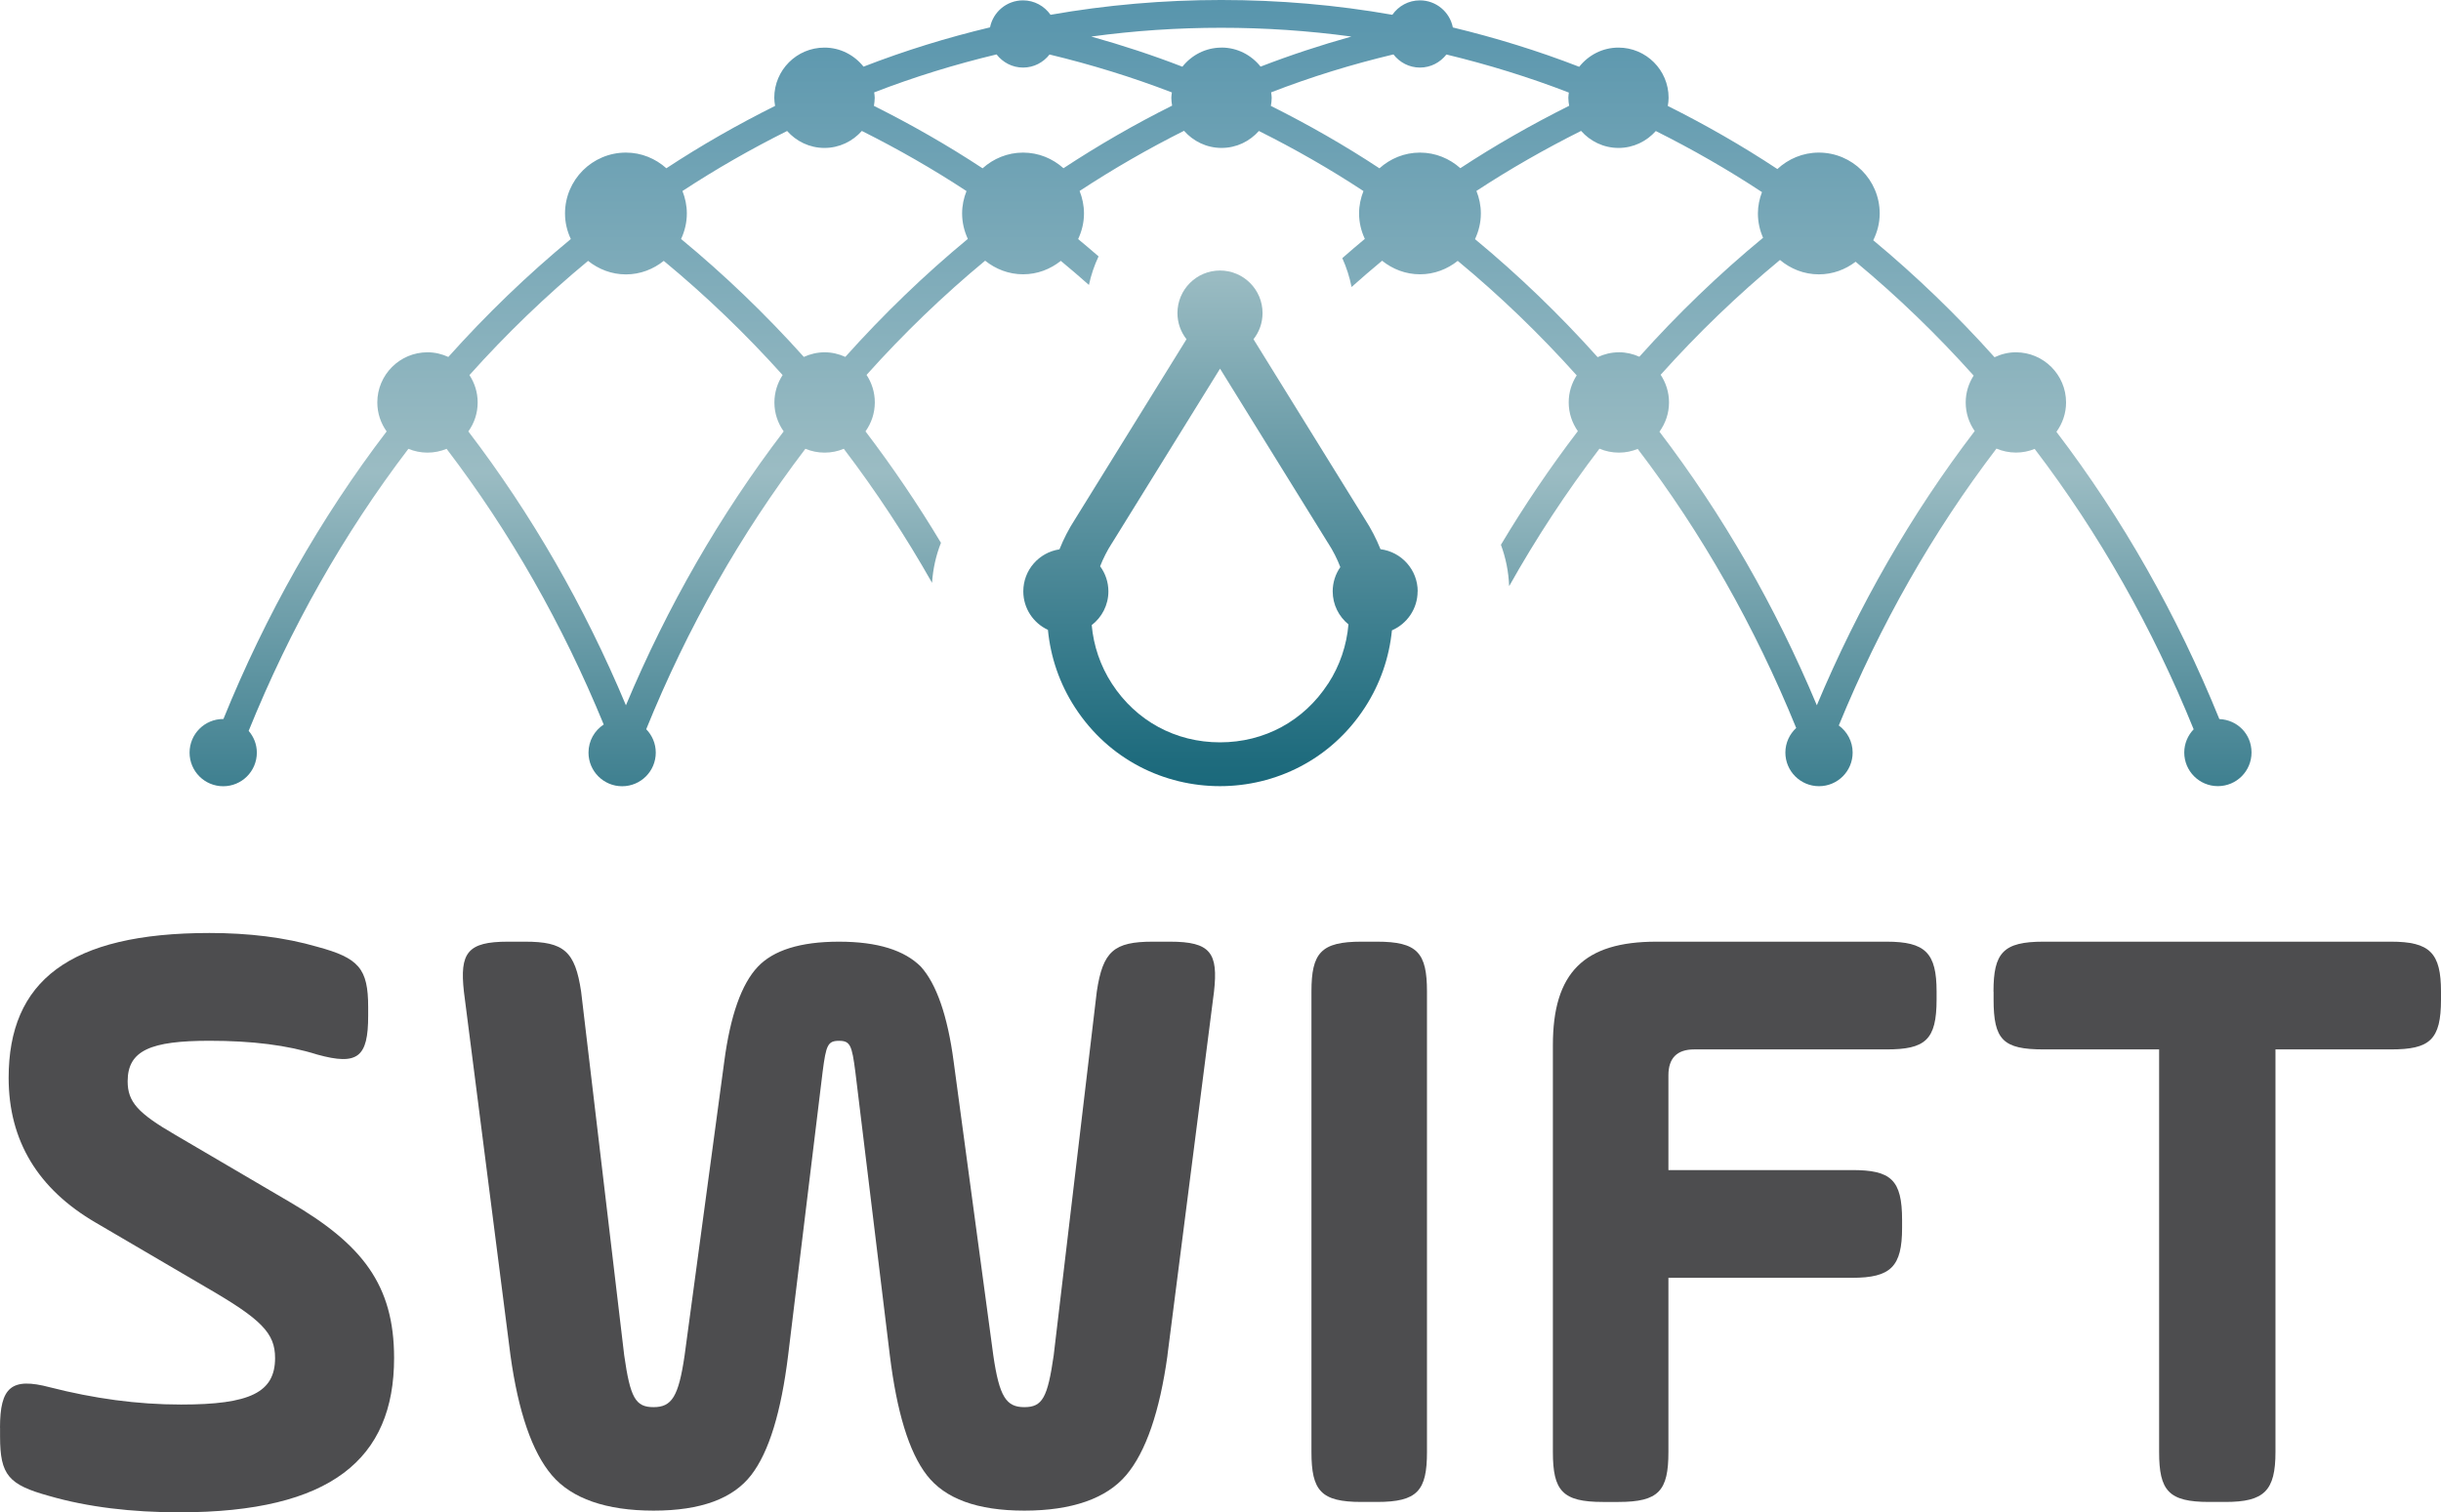
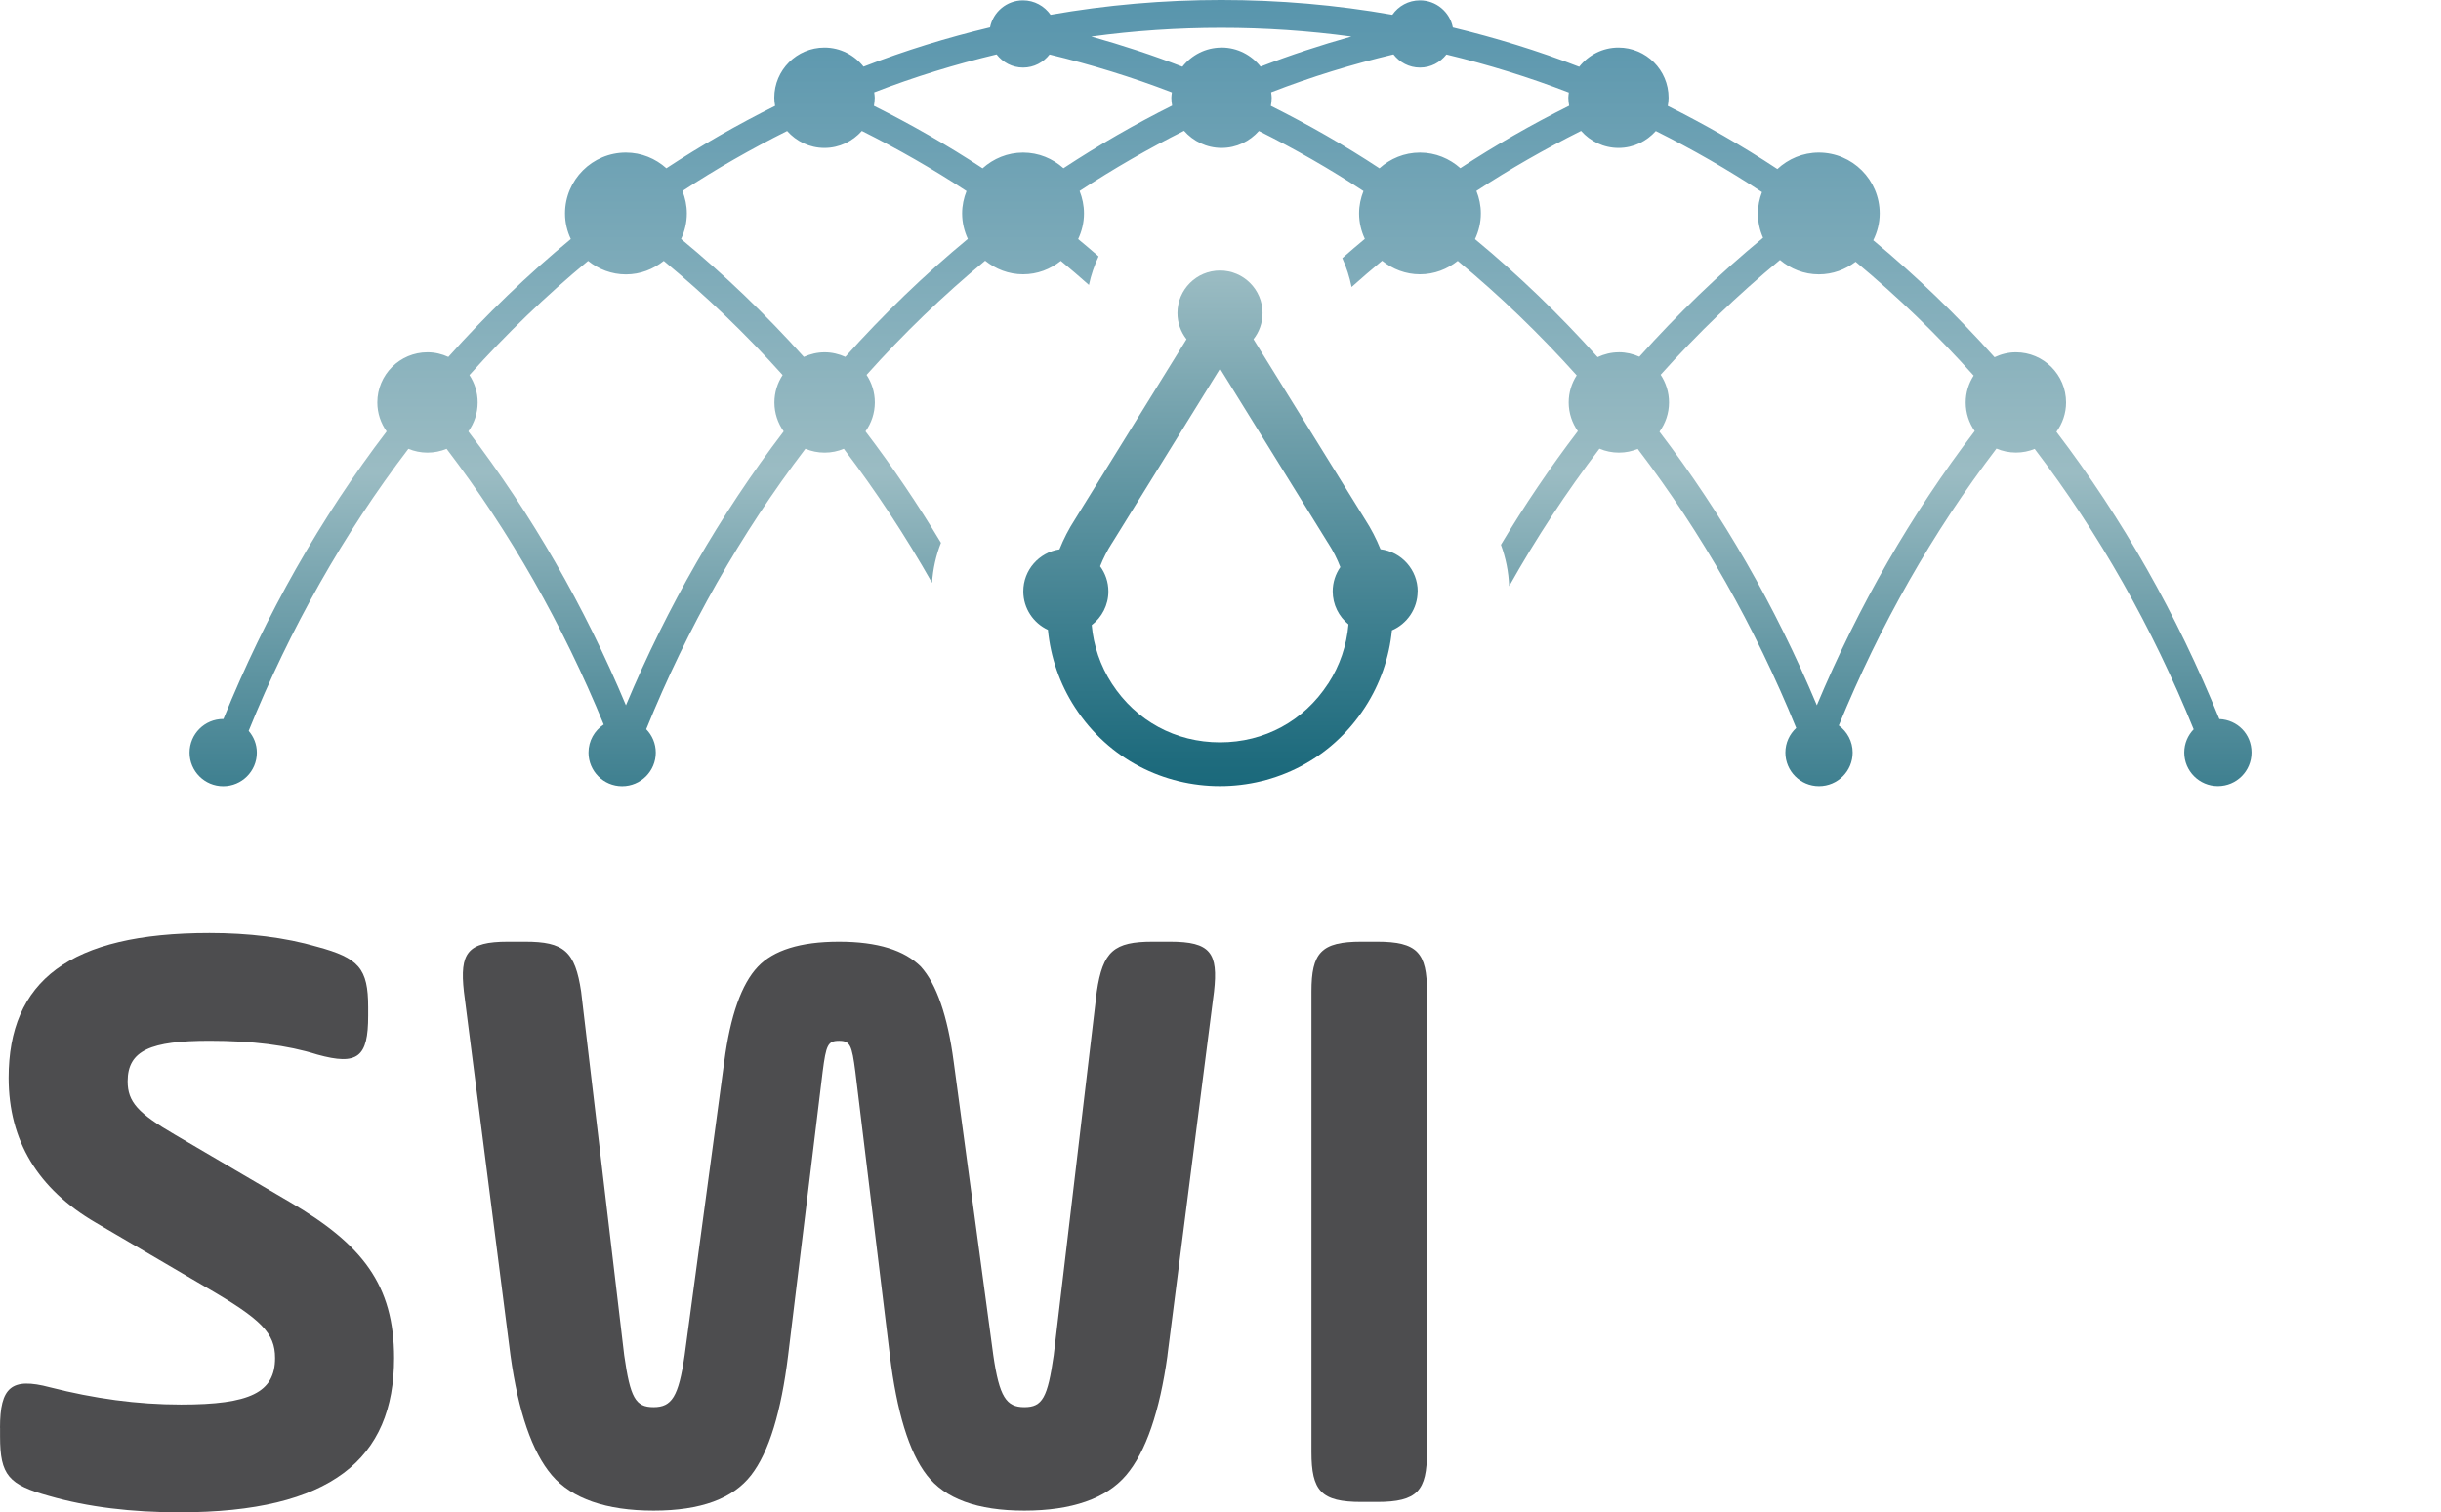
<svg xmlns="http://www.w3.org/2000/svg" id="Layer_2" data-name="Layer 2" viewBox="0 0 534.12 331.01">
  <defs>
    <style>
      .cls-1 {
        fill: url(#linear-gradient-2);
      }

      .cls-2 {
        fill: url(#linear-gradient);
      }

      .cls-3 {
        fill: #4d4d4f;
      }
    </style>
    <linearGradient id="linear-gradient" x1="267.06" y1="219.11" x2="267.06" y2="-7.48" gradientUnits="userSpaceOnUse">
      <stop offset="0" stop-color="#126377" />
      <stop offset=".07" stop-color="#1e6b7d" />
      <stop offset=".21" stop-color="#3f8090" />
      <stop offset=".39" stop-color="#74a2ad" />
      <stop offset=".51" stop-color="#9bbcc3" />
      <stop offset="1" stop-color="#5392ab" />
    </linearGradient>
    <linearGradient id="linear-gradient-2" x1="267.06" y1="186.54" x2="267.06" y2="-95.37" gradientUnits="userSpaceOnUse">
      <stop offset="0" stop-color="#126377" />
      <stop offset=".07" stop-color="#1e6b7d" />
      <stop offset=".18" stop-color="#3f8090" />
      <stop offset=".34" stop-color="#74a2ad" />
      <stop offset=".45" stop-color="#9bbcc3" />
    </linearGradient>
  </defs>
  <g id="Layer_1-2" data-name="Layer 1">
    <g>
      <g>
        <path class="cls-3" d="M0,312.52c0-8.87,2.45-11.13,10.94-8.87,9.62,2.45,19.06,3.77,28.68,3.77,15.09,0,20.57-2.64,20.57-10.19,0-5.47-3.02-8.49-15.09-15.47l-24.15-14.15c-12.64-7.36-19.06-17.92-19.06-31.7,0-21.13,13.21-31.7,43.96-31.7,8.49,0,16.42.94,23.58,3.02,9.06,2.45,11.13,4.72,11.13,13.21v1.89c0,9.06-2.26,10.94-11.13,8.49-6.6-2.08-14.34-3.02-23.58-3.02-12.83,0-17.92,2.08-17.92,8.87,0,4.53,2.26,6.98,10.38,11.7l25.09,14.72c15.85,9.25,22.83,18.11,22.83,34.15,0,22.08-13.77,33.77-46.98,33.77-10.38,0-20-1.13-28.49-3.58-8.87-2.45-10.75-4.53-10.75-13.02v-1.89Z" />
        <path class="cls-3" d="M255.46,296.67c-1.7,12.26-4.72,21.13-9.06,26.23s-11.89,7.74-22.26,7.74-17.36-2.64-21.32-7.74-6.6-13.96-8.11-26.23l-7.55-62.07c-.75-5.85-1.13-6.79-3.58-6.79s-2.83.94-3.58,6.79l-7.55,62.07c-1.51,12.26-4.15,21.13-8.11,26.23-3.96,5.09-10.94,7.74-21.32,7.74s-17.92-2.64-22.26-7.74c-4.34-5.09-7.36-13.96-9.06-26.23l-10.19-79.62c-.94-8.49.75-10.94,9.62-10.94h3.77c8.49,0,10.94,2.08,12.26,10.94l9.43,79.62c1.32,9.25,2.45,11.32,6.42,11.32s5.47-2.26,6.79-11.32l8.68-64.34c1.32-10,3.77-16.98,7.36-20.75,3.4-3.58,9.25-5.47,17.74-5.47s14.34,1.89,17.92,5.47c3.4,3.77,5.85,10.75,7.17,20.75l8.68,64.34c1.32,9.06,2.83,11.32,6.79,11.32s5.09-2.08,6.42-11.32l9.43-79.62c1.32-8.87,3.77-10.94,12.26-10.94h3.77c8.87,0,10.57,2.45,9.62,10.94l-10.19,79.62Z" />
        <path class="cls-3" d="M286.96,217.05c0-8.49,2.08-10.94,10.94-10.94h3.4c8.87,0,10.94,2.45,10.94,10.94v100.75c0,8.49-2.08,10.94-10.94,10.94h-3.4c-8.87,0-10.94-2.45-10.94-10.94v-100.75Z" />
-         <path class="cls-3" d="M365.07,279.69v38.11c0,8.49-2.08,10.94-10.94,10.94h-3.4c-8.87,0-10.94-2.45-10.94-10.94v-89.05c0-15.85,6.79-22.64,22.64-22.64h50.38c8.49,0,10.94,2.45,10.94,10.94v1.7c0,8.87-2.45,10.94-10.94,10.94h-42.08c-3.77,0-5.66,1.89-5.66,5.66v20.75h40.19c8.49,0,10.94,2.08,10.94,10.94v1.7c0,8.49-2.45,10.94-10.94,10.94h-40.19Z" />
-         <path class="cls-3" d="M436.2,217.05c0-8.49,2.08-10.94,10.94-10.94h76.04c8.49,0,10.94,2.45,10.94,10.94v1.7c0,8.87-2.45,10.94-10.94,10.94h-25.28v88.11c0,8.49-2.45,10.94-10.94,10.94h-3.58c-8.87,0-10.94-2.45-10.94-10.94v-88.11h-25.28c-8.87,0-10.94-2.08-10.94-10.94v-1.7Z" />
      </g>
      <g>
        <path class="cls-2" d="M485.63,157.41c-9.25-22.8-21.19-43.92-35.66-62.89,1.31-1.81,2.11-4.02,2.11-6.43,0-6.06-4.92-10.98-10.98-10.98-1.68,0-3.25.41-4.67,1.08-8.26-9.22-17.13-17.79-26.54-25.6.88-1.78,1.41-3.75,1.41-5.86,0-7.36-5.97-13.33-13.33-13.33-3.51,0-6.68,1.39-9.06,3.6-7.71-5.1-15.74-9.69-23.98-13.81.1-.58.18-1.17.18-1.79,0-6.07-4.92-10.98-10.98-10.98-3.49,0-6.57,1.66-8.58,4.2-9.02-3.5-18.28-6.35-27.65-8.61-.66-3.38-3.64-5.93-7.21-5.93-2.5,0-4.7,1.25-6.03,3.16-24.53-4.33-50.39-4.31-74.79,0-1.33-1.9-3.53-3.16-6.03-3.16-3.57,0-6.54,2.54-7.21,5.91-9.32,2.22-18.58,5.07-27.68,8.6-2.01-2.52-5.07-4.17-8.55-4.17-6.07,0-10.98,4.92-10.98,10.98,0,.61.08,1.19.18,1.78-8.16,4.07-16.12,8.6-23.79,13.65-2.36-2.11-5.44-3.43-8.85-3.43-7.36,0-13.33,5.97-13.33,13.33,0,2,.47,3.89,1.27,5.59-9.51,7.86-18.47,16.49-26.8,25.81-1.39-.64-2.93-1.02-4.56-1.02-6.06,0-10.98,4.92-10.98,10.98,0,2.37.77,4.55,2.04,6.34-14.5,18.99-26.46,40.13-35.71,62.94-.02,0-.03,0-.05,0-4.06,0-7.36,3.29-7.36,7.36s3.29,7.36,7.36,7.36,7.36-3.29,7.36-7.36c0-1.83-.69-3.48-1.79-4.76,9.06-22.39,20.76-43.11,34.95-61.73,1.29.53,2.7.83,4.18.83s2.89-.3,4.18-.83c13.9,18.22,25.4,38.48,34.38,60.34-2.01,1.31-3.33,3.57-3.33,6.15,0,4.06,3.29,7.36,7.36,7.36s7.36-3.29,7.36-7.36c0-1.99-.8-3.8-2.09-5.12,8.98-22.14,20.64-42.75,34.83-61.38,1.3.54,2.71.84,4.21.84s2.9-.3,4.19-.84c7.08,9.31,13.52,19.1,19.31,29.33.2-3.03.86-5.98,1.95-8.75-5.06-8.44-10.57-16.58-16.51-24.39,1.27-1.79,2.04-3.97,2.04-6.34,0-2.22-.67-4.29-1.81-6.02,8.11-9.06,16.79-17.42,25.95-25,2.28,1.83,5.14,2.98,8.3,2.98s5.98-1.13,8.26-2.94c2.08,1.72,4.13,3.48,6.15,5.27.47-2.18,1.18-4.28,2.11-6.25-1.48-1.28-2.96-2.55-4.47-3.79.8-1.71,1.28-3.6,1.28-5.61,0-1.74-.36-3.4-.96-4.92,7.45-4.89,15.09-9.28,22.85-13.17,2.01,2.28,4.92,3.75,8.21,3.75s6.16-1.45,8.17-3.71c7.86,3.93,15.51,8.3,22.88,13.15-.6,1.52-.96,3.16-.96,4.89,0,2,.47,3.88,1.26,5.58-1.66,1.38-3.3,2.78-4.93,4.21.9,2,1.59,4.12,2.03,6.32,2.2-1.96,4.42-3.88,6.68-5.75,2.28,1.83,5.14,2.97,8.29,2.97s5.98-1.13,8.26-2.94c9.2,7.61,17.91,16,26.03,25.06-1.1,1.71-1.75,3.73-1.75,5.92,0,2.34.75,4.5,2,6.29-6.06,7.93-11.67,16.23-16.83,24.87,1.06,2.86,1.68,5.91,1.8,9.06,5.92-10.54,12.51-20.59,19.76-30.09,1.31.55,2.75.86,4.26.86s2.84-.3,4.11-.81c14.06,18.43,25.66,38.94,34.68,61.08-1.45,1.34-2.37,3.25-2.37,5.38,0,4.06,3.29,7.36,7.36,7.36s7.36-3.29,7.36-7.36c0-2.44-1.2-4.59-3.03-5.93,9-21.96,20.54-42.31,34.5-60.6,1.32.56,2.77.87,4.29.87,1.44,0,2.81-.29,4.07-.8,14.11,18.51,25.76,39.11,34.79,61.37-1.27,1.32-2.06,3.11-2.06,5.08,0,4.06,3.29,7.36,7.36,7.36s7.36-3.29,7.36-7.36-3.1-7.13-6.99-7.32ZM136.96,154.37c-9.08-21.68-20.62-41.79-34.48-59.94,1.28-1.79,2.04-3.97,2.04-6.34,0-2.22-.67-4.27-1.8-5.99,8.08-9.03,16.76-17.39,25.96-25,2.28,1.82,5.13,2.96,8.28,2.96s6-1.14,8.28-2.96c9.22,7.62,17.92,15.98,26.01,24.99-1.13,1.73-1.8,3.79-1.8,6.01,0,2.36.76,4.53,2.03,6.32-13.93,18.26-25.48,38.38-34.52,59.96ZM184.98,78.12c-1.39-.63-2.92-1.01-4.54-1.01s-3.16.38-4.55,1.01c-8.35-9.31-17.33-17.94-26.86-25.81.79-1.7,1.26-3.58,1.26-5.59,0-1.74-.36-3.38-.96-4.91,7.39-4.85,15.05-9.22,22.9-13.14,2.01,2.26,4.91,3.71,8.17,3.71s6.17-1.45,8.18-3.72c7.86,3.93,15.52,8.31,22.9,13.16-.6,1.52-.96,3.16-.96,4.9,0,1.99.47,3.87,1.25,5.57-9.47,7.83-18.43,16.47-26.81,25.83ZM232.7,36.82c-2.36-2.11-5.43-3.42-8.84-3.42s-6.5,1.32-8.86,3.44c-7.65-5.04-15.61-9.58-23.78-13.67.09-.58.18-1.16.18-1.77,0-.4-.08-.79-.12-1.18,8.81-3.41,17.77-6.15,26.78-8.31,1.35,1.74,3.43,2.88,5.8,2.88s4.44-1.13,5.79-2.86c9.09,2.19,18.05,4.94,26.77,8.3-.04.39-.12.77-.12,1.17,0,.59.08,1.16.17,1.72-8.08,4.04-16.03,8.61-23.77,13.7ZM267.28,10.42c-3.48,0-6.55,1.65-8.56,4.18-6.53-2.53-13.19-4.71-19.94-6.6,18.72-2.56,38.12-2.56,56.92,0-6.68,1.87-13.32,4.05-19.87,6.58-2.01-2.52-5.07-4.17-8.55-4.17ZM310.7,33.4c-3.42,0-6.5,1.32-8.86,3.44-7.64-5.04-15.6-9.58-23.76-13.66.1-.58.18-1.17.18-1.78,0-.41-.08-.79-.12-1.19,8.8-3.41,17.75-6.15,26.76-8.3,1.35,1.74,3.43,2.88,5.8,2.88s4.44-1.13,5.79-2.86c9.08,2.19,18.05,4.95,26.79,8.33-.04.38-.11.75-.11,1.14,0,.6.08,1.17.18,1.75-8.23,4.12-16.2,8.66-23.81,13.66-2.36-2.1-5.43-3.41-8.83-3.41ZM354.22,77.11c-1.66,0-3.22.4-4.64,1.06-8.37-9.34-17.34-17.98-26.83-25.83.8-1.71,1.28-3.6,1.28-5.62,0-1.75-.36-3.4-.97-4.93,7.32-4.8,14.98-9.17,22.9-13.14,2.01,2.27,4.92,3.73,8.19,3.73s6.15-1.45,8.16-3.7c7.98,3.99,15.76,8.44,23.23,13.37-.55,1.46-.89,3.02-.89,4.66,0,1.9.41,3.7,1.13,5.33-9.62,7.94-18.67,16.65-27.07,26.04-1.38-.62-2.89-.98-4.5-.98ZM397.55,154.38c-9.07-21.66-20.6-41.75-34.44-59.89,1.3-1.81,2.09-4,2.09-6.4,0-2.24-.68-4.32-1.83-6.06,8.11-9.06,16.84-17.46,26.11-25.13,2.31,1.94,5.25,3.15,8.51,3.15,3.04,0,5.8-1.05,8.04-2.76,9.15,7.6,17.79,15.94,25.83,24.92-1.09,1.7-1.74,3.71-1.74,5.88,0,2.33.73,4.48,1.97,6.26-13.89,18.17-25.45,38.32-34.55,60.03Z" />
        <path class="cls-1" d="M310.21,129.44c0-4.74-3.55-8.65-8.14-9.23-.91-2.26-2.04-4.46-3.4-6.56l-24.39-39.4c1.24-1.58,1.98-3.56,1.98-5.73,0-5.14-4.17-9.31-9.31-9.31s-9.31,4.17-9.31,9.31c0,2.16.74,4.15,1.98,5.73l-24.39,39.4c-1.37,2.11-2.5,4.32-3.41,6.59-4.48.67-7.91,4.53-7.91,9.19,0,3.74,2.21,6.96,5.39,8.43.57,5.95,2.54,11.79,5.93,17h0c7.46,11.48,19.59,17.21,31.71,17.21s24.26-5.74,31.71-17.21h0c3.37-5.18,5.34-10.98,5.92-16.89,3.3-1.43,5.62-4.71,5.62-8.54ZM290.6,149.64c-5.3,8.16-13.92,12.84-23.65,12.84s-18.35-4.68-23.65-12.84c-2.55-3.93-4.02-8.34-4.42-12.82,2.21-1.7,3.65-4.37,3.65-7.38,0-2.06-.68-3.96-1.81-5.5.69-1.74,1.54-3.44,2.58-5.05l.06-.09.06-.09,23.54-38.02,23.54,38.02.06.09.06.09c1.08,1.67,1.96,3.42,2.66,5.23-1.05,1.51-1.67,3.34-1.67,5.31,0,2.92,1.35,5.52,3.45,7.23-.39,4.54-1.86,9-4.44,12.97Z" />
      </g>
    </g>
  </g>
</svg>